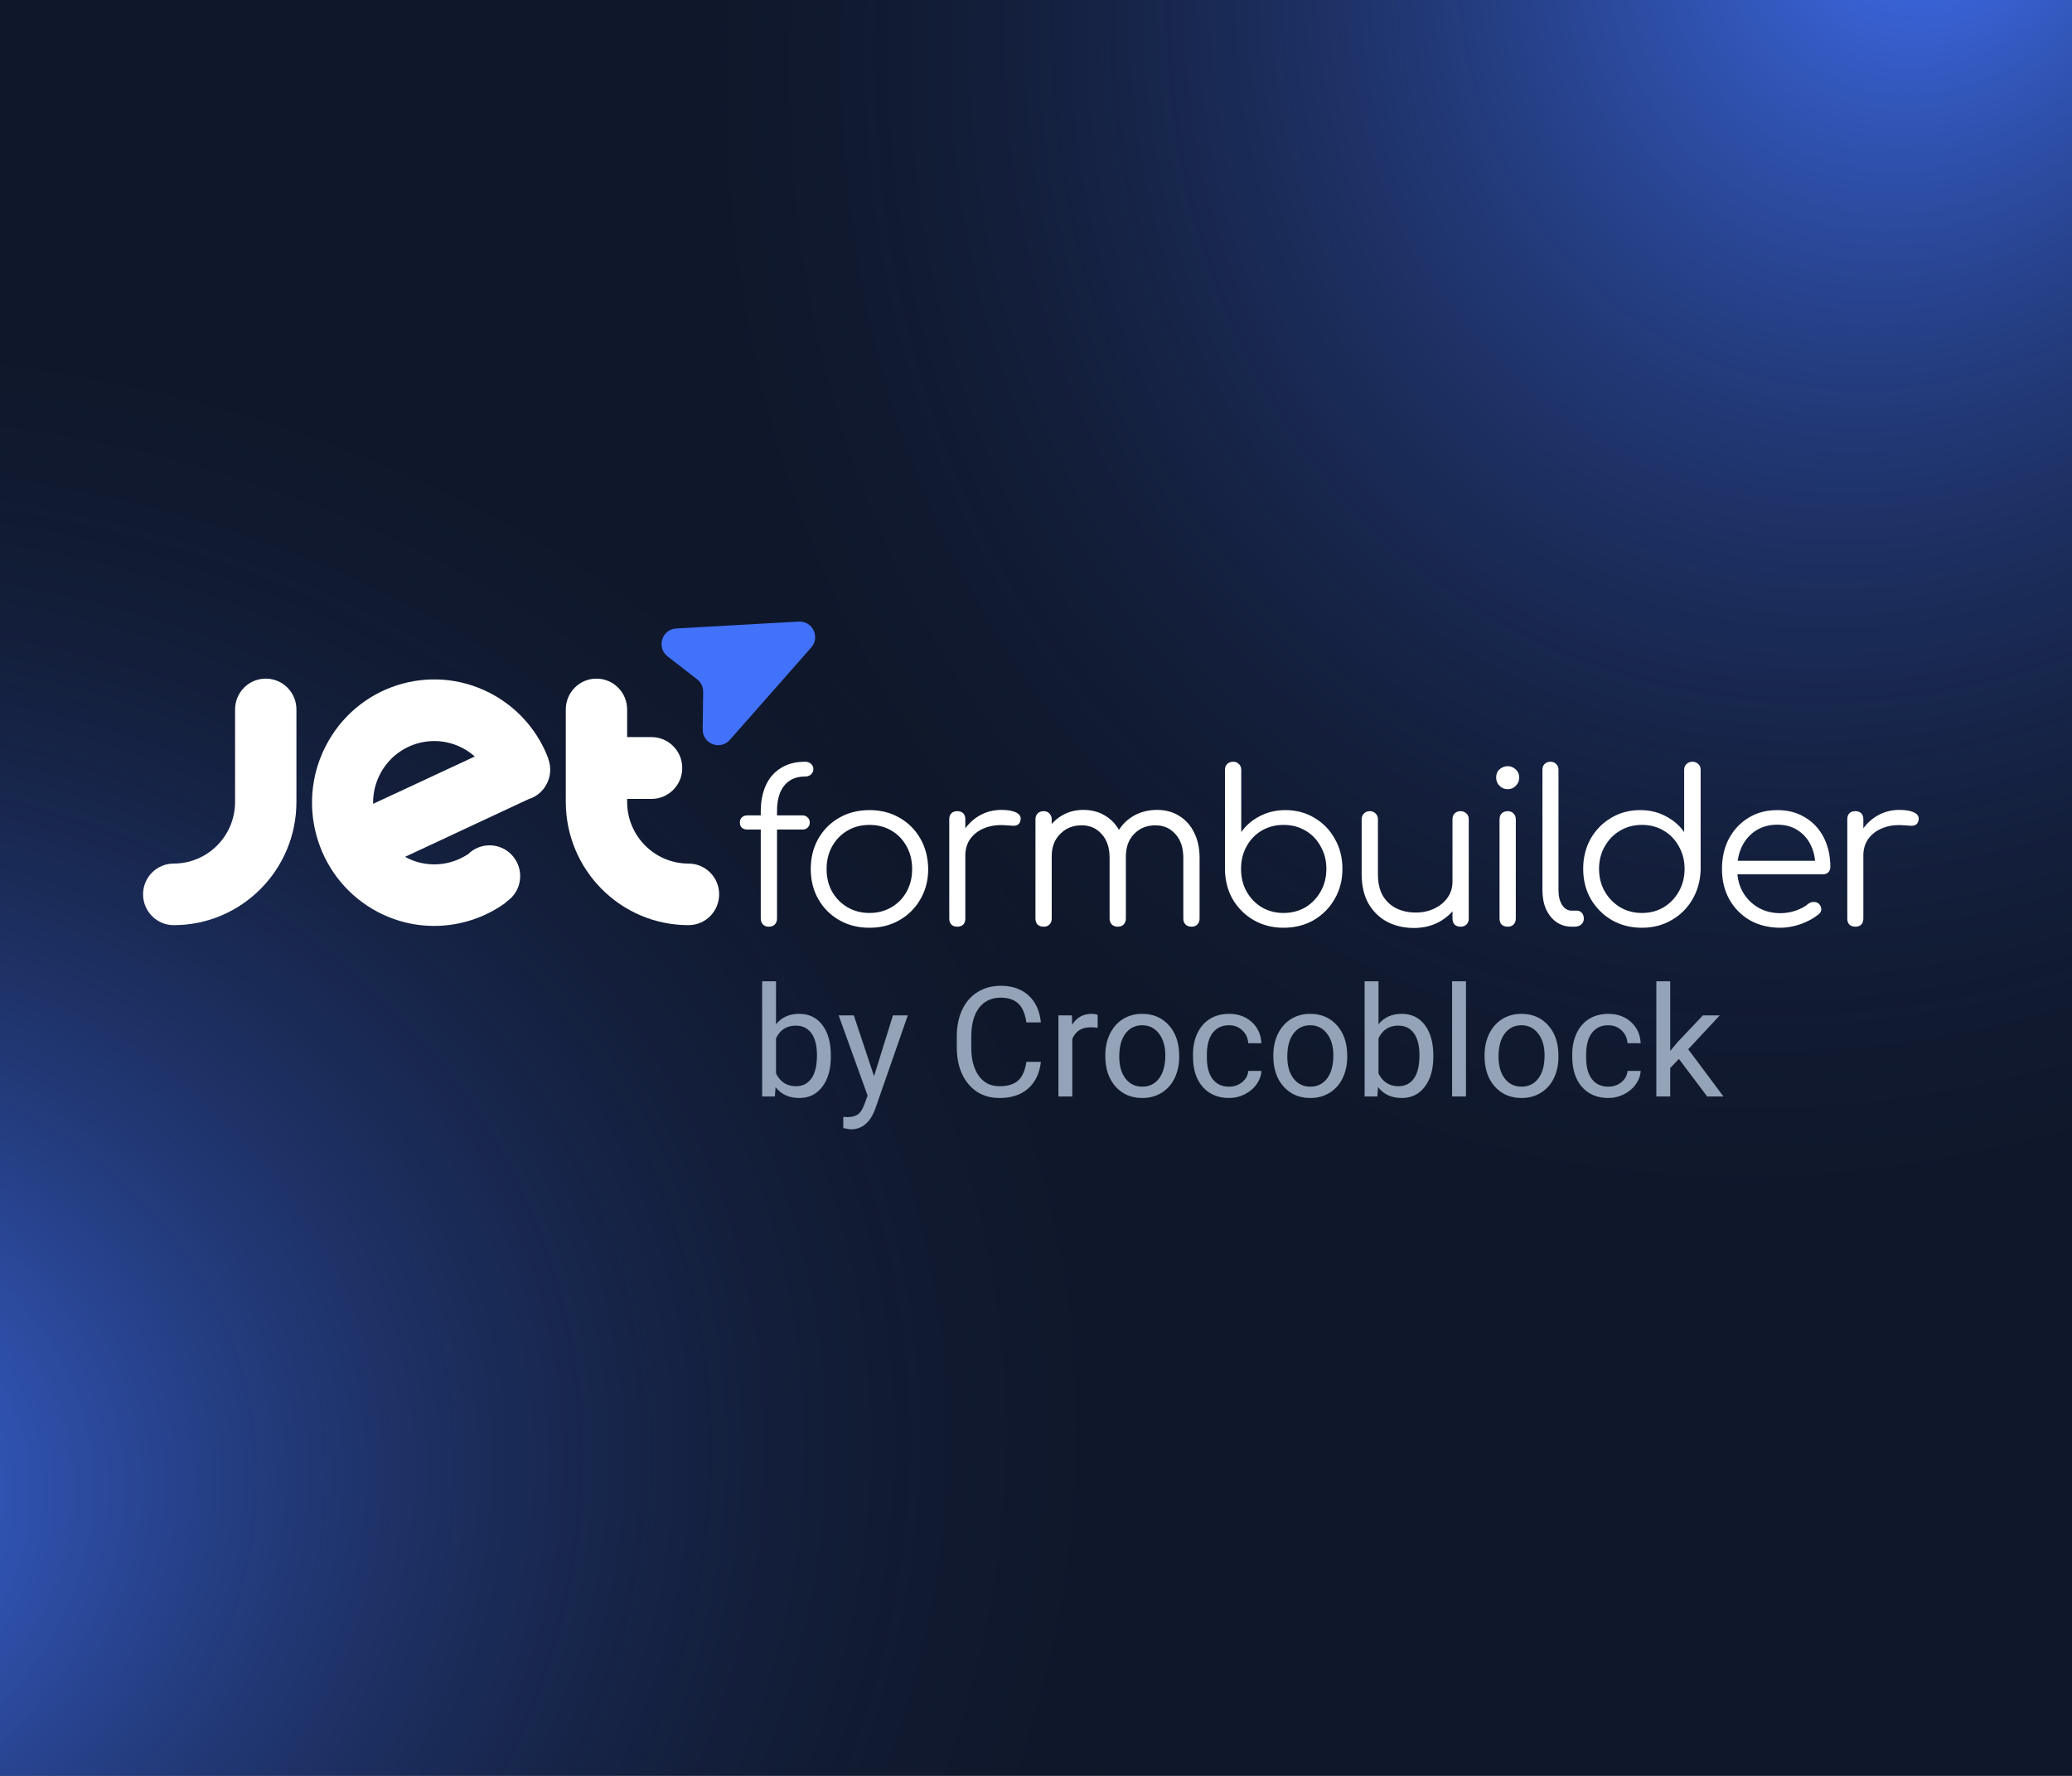
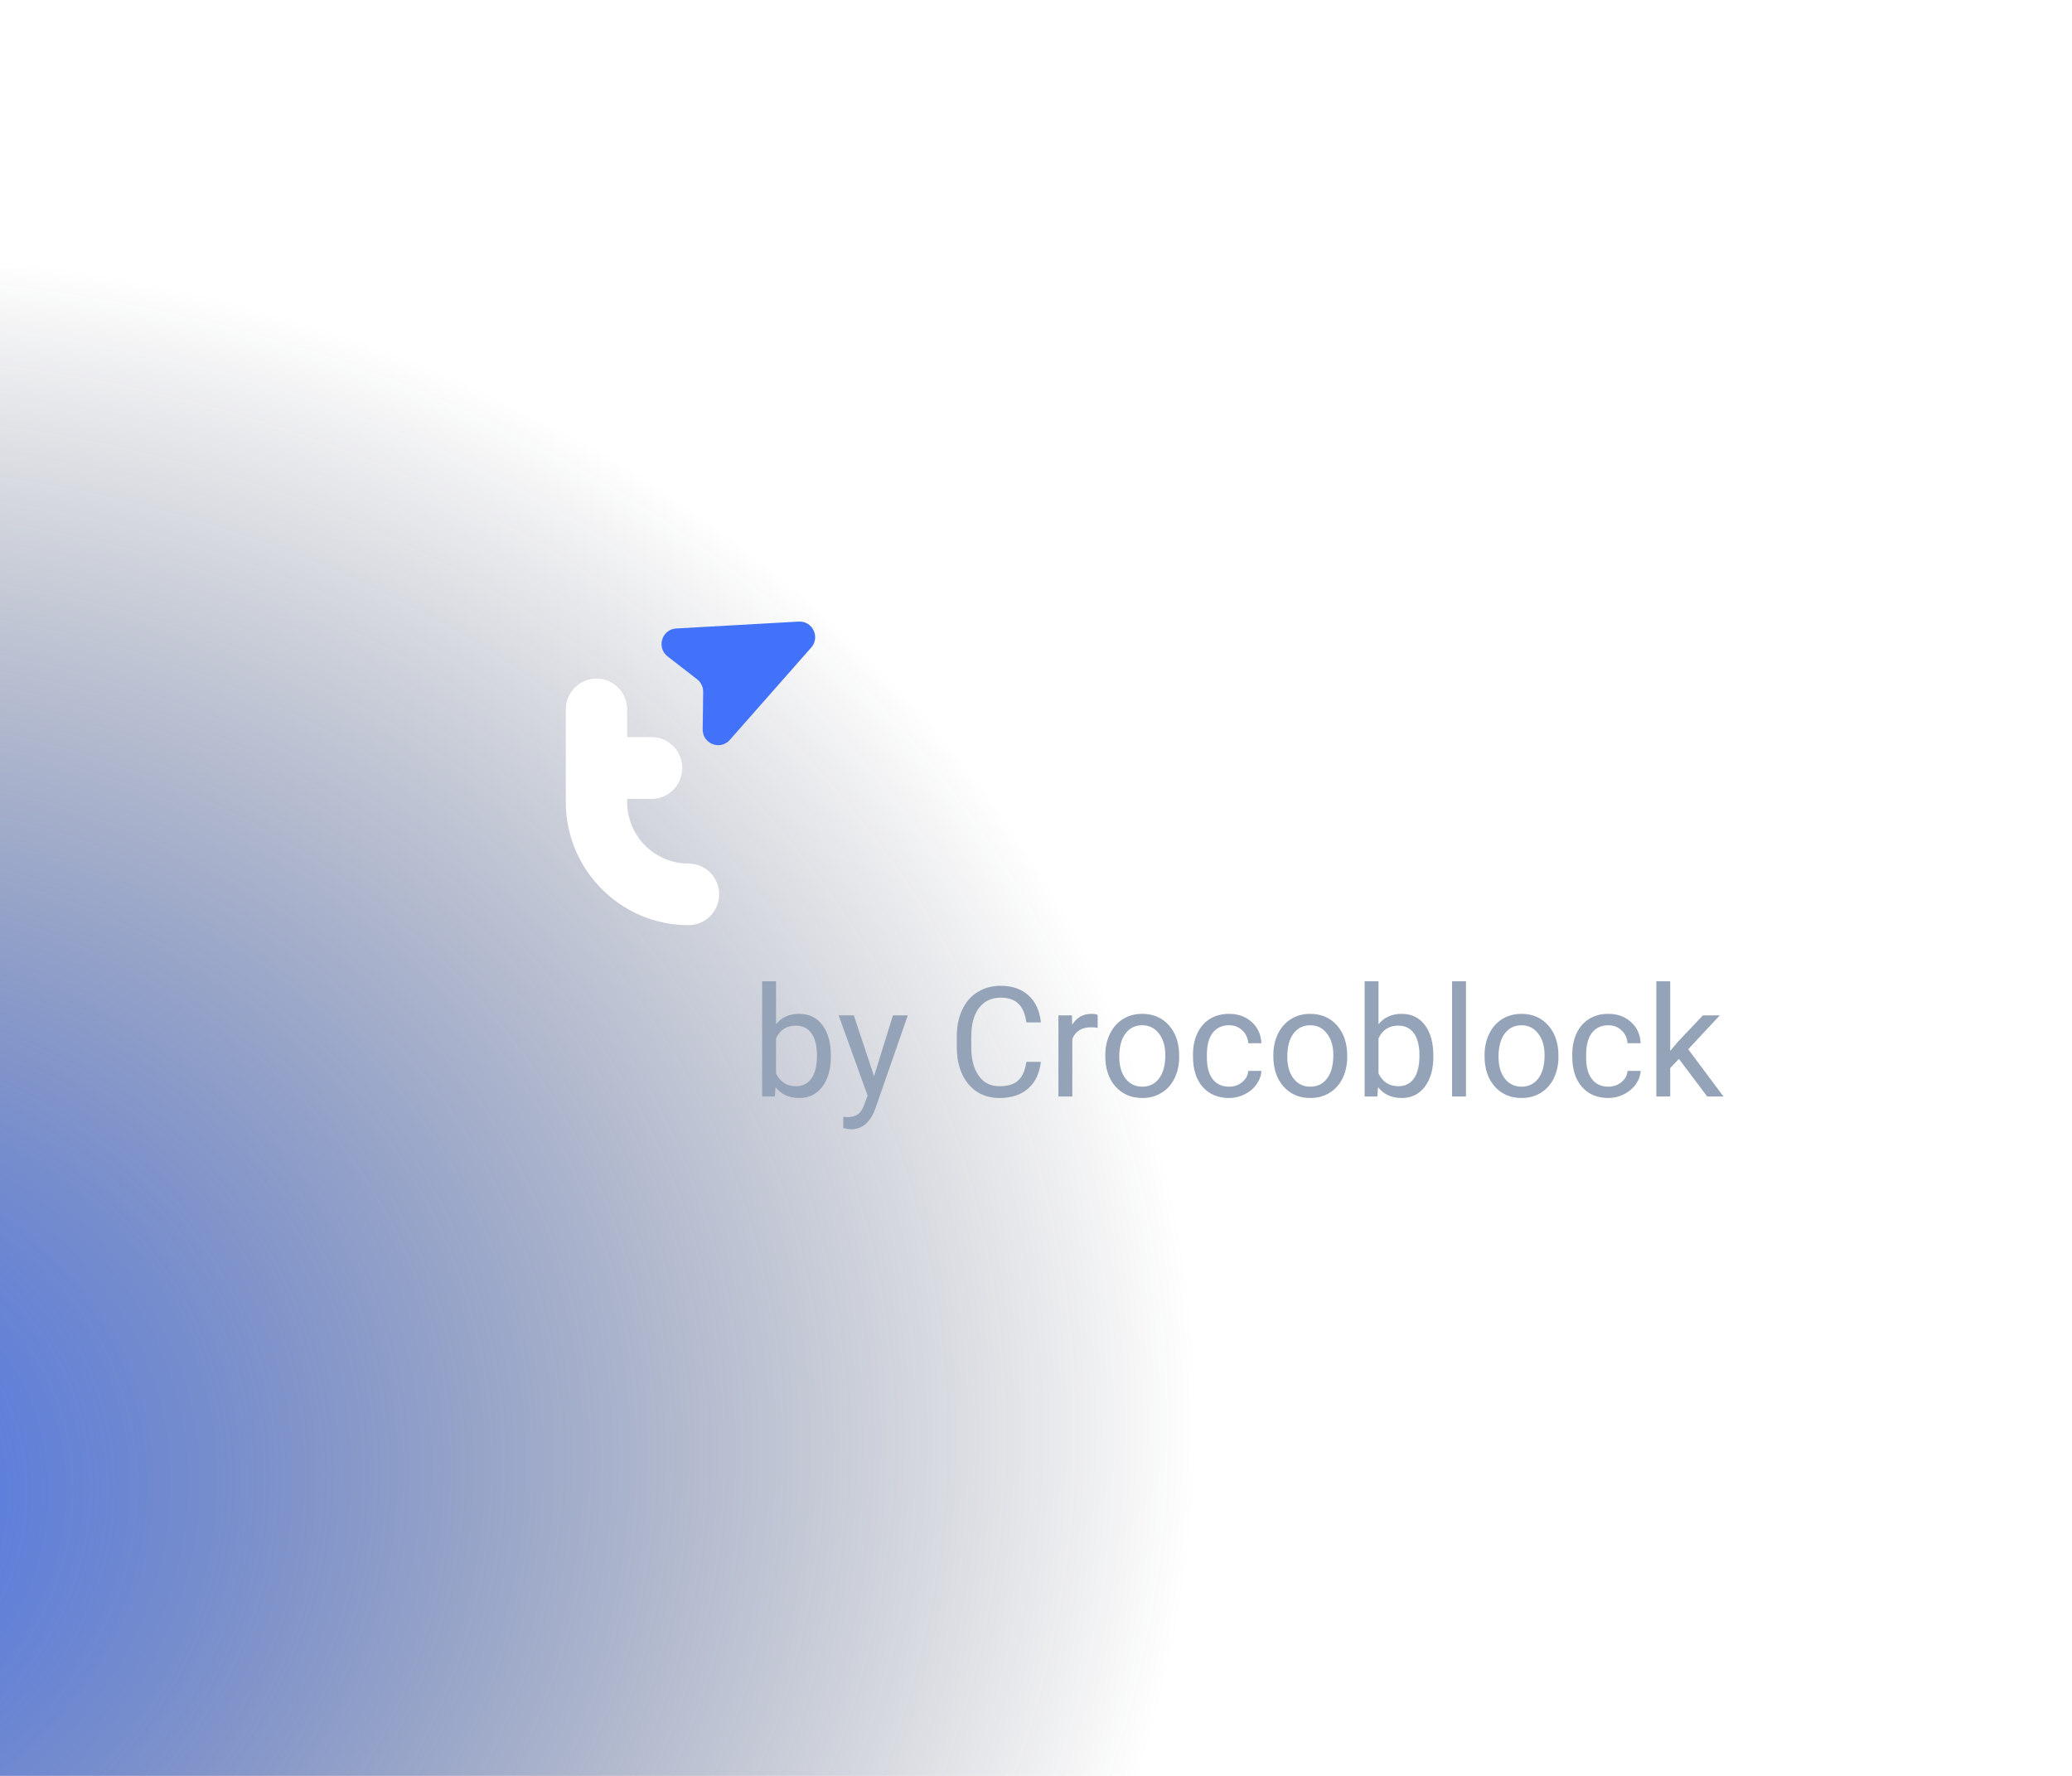
<svg xmlns="http://www.w3.org/2000/svg" width="420" height="360" viewBox="0 0 420 360" fill="none">
-   <rect width="420" height="360" fill="#0F172A" />
-   <rect width="420" height="360" fill="url(#paint0_radial)" />
  <rect width="420" height="360" fill="url(#paint1_radial)" />
  <g clip-path="url(#clip0)">
-     <path d="M35.217 187.543C48.946 187.543 60.087 176.358 60.087 162.556V143.82C60.087 140.361 57.31 137.569 53.87 137.569C50.43 137.569 47.652 140.361 47.652 143.82V162.556C47.652 169.457 42.082 175.058 35.217 175.058C31.777 175.058 29 177.85 29 181.292C29 184.735 31.777 187.543 35.217 187.543Z" fill="white" />
    <path d="M139.557 175.058C132.692 175.058 127.122 169.457 127.122 162.556V161.953H132.061C135.501 161.953 138.294 159.145 138.294 155.687C138.294 152.228 135.501 149.42 132.061 149.42H127.122V143.82C127.122 140.377 124.345 137.569 120.904 137.569C117.464 137.569 114.687 140.361 114.687 143.82V162.556C114.687 176.358 125.828 187.543 139.557 187.543C142.997 187.543 145.774 184.751 145.774 181.292C145.774 177.834 142.997 175.058 139.557 175.058Z" fill="white" />
-     <path d="M111.121 153.799C111.121 153.783 111.121 153.783 111.121 153.799C111.137 153.783 111.152 153.783 111.152 153.783C109.196 148.611 105.535 144.074 100.422 141.091C88.555 134.174 73.406 138.267 66.573 150.229C59.724 162.175 63.796 177.453 75.647 184.354C84.373 189.431 94.883 188.543 102.552 182.958L102.505 182.895C104.272 181.8 105.44 179.833 105.44 177.596C105.44 174.153 102.663 171.361 99.238 171.361C97.581 171.361 96.066 172.012 94.962 173.09C91.238 175.613 86.283 176.01 82.101 173.693L107.144 162.001C108.596 161.557 109.89 160.573 110.695 159.145C111.673 157.448 111.768 155.496 111.121 153.799ZM94.22 151.895C94.962 152.323 95.625 152.815 96.24 153.355L75.631 162.953C75.584 160.748 76.12 158.511 77.288 156.464C80.712 150.499 88.287 148.452 94.22 151.895Z" fill="white" />
    <path d="M161.909 126.005C164.7 125.848 166.292 129.159 164.438 131.263L147.934 149.994C146.001 152.187 142.399 150.785 142.437 147.854L142.535 140.254C142.548 139.258 142.094 138.315 141.31 137.707L135.327 133.068C133.019 131.279 134.162 127.567 137.07 127.403L161.909 126.005Z" fill="#4272F9" />
-     <path d="M155.792 187.857C155.364 187.857 154.993 187.714 154.679 187.429C154.365 187.115 154.208 186.701 154.208 186.187V164.479C154.208 162.481 154.551 160.725 155.236 159.212C155.921 157.699 156.934 156.529 158.276 155.701C159.617 154.845 161.259 154.417 163.2 154.417C163.685 154.417 164.084 154.559 164.398 154.845C164.712 155.13 164.869 155.487 164.869 155.915C164.869 156.343 164.712 156.7 164.398 156.986C164.084 157.271 163.685 157.414 163.2 157.414C161.915 157.414 160.845 157.714 159.988 158.313C159.161 158.884 158.533 159.697 158.104 160.754C157.705 161.781 157.505 162.966 157.505 164.307V186.187C157.505 186.701 157.348 187.115 157.034 187.429C156.748 187.714 156.335 187.857 155.792 187.857ZM151.468 168.161C151.011 168.161 150.64 168.033 150.354 167.776C150.098 167.49 149.969 167.148 149.969 166.748C149.969 166.32 150.098 165.977 150.354 165.72C150.64 165.435 151.011 165.292 151.468 165.292H162.643C163.1 165.292 163.456 165.435 163.713 165.72C163.999 165.977 164.142 166.32 164.142 166.748C164.142 167.148 163.999 167.49 163.713 167.776C163.456 168.033 163.1 168.161 162.643 168.161H151.468ZM176.245 188.071C173.962 188.071 171.921 187.557 170.122 186.53C168.324 185.502 166.911 184.089 165.883 182.291C164.856 180.492 164.342 178.451 164.342 176.168C164.342 173.856 164.856 171.8 165.883 170.002C166.911 168.204 168.324 166.791 170.122 165.763C171.921 164.736 173.962 164.222 176.245 164.222C178.529 164.222 180.555 164.736 182.325 165.763C184.123 166.791 185.536 168.204 186.564 170.002C187.592 171.8 188.12 173.856 188.148 176.168C188.148 178.451 187.62 180.492 186.564 182.291C185.536 184.089 184.123 185.502 182.325 186.53C180.555 187.557 178.529 188.071 176.245 188.071ZM176.245 185.074C177.901 185.074 179.385 184.688 180.698 183.918C182.011 183.147 183.039 182.091 183.781 180.749C184.523 179.408 184.894 177.881 184.894 176.168C184.894 174.455 184.523 172.928 183.781 171.586C183.039 170.216 182.011 169.146 180.698 168.375C179.385 167.604 177.901 167.219 176.245 167.219C174.59 167.219 173.105 167.604 171.792 168.375C170.479 169.146 169.437 170.216 168.666 171.586C167.924 172.928 167.553 174.455 167.553 176.168C167.553 177.881 167.924 179.408 168.666 180.749C169.437 182.091 170.479 183.147 171.792 183.918C173.105 184.688 174.59 185.074 176.245 185.074ZM193.79 173.428C193.875 171.658 194.332 170.074 195.16 168.675C196.016 167.276 197.115 166.177 198.457 165.378C199.827 164.579 201.34 164.179 202.996 164.179C204.309 164.179 205.322 164.365 206.036 164.736C206.749 165.107 207.02 165.649 206.849 166.363C206.735 166.791 206.535 167.076 206.25 167.219C205.993 167.362 205.664 167.419 205.265 167.39C204.894 167.362 204.466 167.333 203.98 167.305C202.382 167.162 200.955 167.333 199.699 167.818C198.471 168.275 197.486 168.989 196.744 169.959C196.031 170.93 195.674 172.086 195.674 173.428H193.79ZM194.047 187.857C193.533 187.857 193.133 187.714 192.848 187.429C192.562 187.143 192.42 186.744 192.42 186.23V166.063C192.42 165.549 192.562 165.15 192.848 164.864C193.133 164.579 193.533 164.436 194.047 164.436C194.561 164.436 194.96 164.579 195.246 164.864C195.531 165.15 195.674 165.549 195.674 166.063V186.23C195.674 186.744 195.531 187.143 195.246 187.429C194.96 187.714 194.561 187.857 194.047 187.857ZM241.531 187.857C241.046 187.857 240.646 187.714 240.332 187.429C240.018 187.115 239.861 186.715 239.861 186.23V173.899C239.861 171.872 239.333 170.273 238.277 169.103C237.221 167.904 235.865 167.305 234.21 167.305C232.44 167.305 230.984 167.904 229.842 169.103C228.729 170.273 228.187 171.843 228.215 173.813H225.261C225.289 171.9 225.703 170.216 226.502 168.76C227.302 167.305 228.401 166.177 229.799 165.378C231.198 164.579 232.782 164.179 234.552 164.179C236.236 164.179 237.721 164.579 239.005 165.378C240.318 166.177 241.332 167.305 242.045 168.76C242.787 170.216 243.158 171.929 243.158 173.899V186.23C243.158 186.715 243.001 187.115 242.687 187.429C242.402 187.714 242.017 187.857 241.531 187.857ZM211.559 187.857C211.045 187.857 210.632 187.714 210.318 187.429C210.032 187.115 209.889 186.715 209.889 186.23V166.106C209.889 165.621 210.032 165.221 210.318 164.907C210.632 164.593 211.045 164.436 211.559 164.436C212.045 164.436 212.43 164.593 212.715 164.907C213.029 165.221 213.186 165.621 213.186 166.106V186.23C213.186 186.715 213.029 187.115 212.715 187.429C212.43 187.714 212.045 187.857 211.559 187.857ZM226.588 187.857C226.103 187.857 225.703 187.714 225.389 187.429C225.075 187.115 224.918 186.715 224.918 186.23V173.899C224.918 171.872 224.39 170.273 223.334 169.103C222.278 167.904 220.922 167.305 219.266 167.305C217.497 167.305 216.041 167.89 214.899 169.06C213.757 170.202 213.186 171.701 213.186 173.556H210.831C210.888 171.729 211.288 170.116 212.03 168.718C212.801 167.29 213.843 166.177 215.156 165.378C216.469 164.579 217.953 164.179 219.609 164.179C221.293 164.179 222.777 164.579 224.062 165.378C225.375 166.177 226.388 167.305 227.102 168.76C227.844 170.216 228.215 171.929 228.215 173.899V186.23C228.215 186.715 228.058 187.115 227.744 187.429C227.459 187.714 227.073 187.857 226.588 187.857ZM260.168 188.071C257.942 188.071 255.929 187.557 254.131 186.53C252.361 185.502 250.948 184.103 249.892 182.334C248.864 180.535 248.336 178.523 248.308 176.296V156.087C248.308 155.573 248.451 155.173 248.736 154.888C249.05 154.574 249.464 154.417 249.978 154.417C250.463 154.417 250.848 154.574 251.134 154.888C251.448 155.173 251.605 155.573 251.605 156.087V168.675C252.547 167.333 253.788 166.263 255.33 165.464C256.9 164.636 258.641 164.222 260.554 164.222C262.751 164.222 264.721 164.75 266.462 165.806C268.204 166.834 269.574 168.247 270.573 170.045C271.6 171.843 272.114 173.87 272.114 176.125C272.114 178.409 271.586 180.45 270.53 182.248C269.502 184.046 268.089 185.473 266.291 186.53C264.493 187.557 262.452 188.071 260.168 188.071ZM260.168 185.074C261.824 185.074 263.308 184.688 264.621 183.918C265.934 183.118 266.962 182.048 267.704 180.706C268.475 179.365 268.86 177.838 268.86 176.125C268.86 174.441 268.475 172.928 267.704 171.586C266.962 170.216 265.934 169.146 264.621 168.375C263.308 167.604 261.824 167.219 260.168 167.219C258.541 167.219 257.071 167.604 255.758 168.375C254.445 169.146 253.417 170.216 252.675 171.586C251.933 172.928 251.562 174.441 251.562 176.125C251.562 177.838 251.933 179.365 252.675 180.706C253.417 182.048 254.445 183.118 255.758 183.918C257.071 184.688 258.541 185.074 260.168 185.074ZM286.631 188.114C284.604 188.114 282.791 187.7 281.193 186.872C279.594 186.016 278.324 184.774 277.382 183.147C276.469 181.52 276.012 179.536 276.012 177.195V166.063C276.012 165.606 276.169 165.221 276.483 164.907C276.797 164.593 277.182 164.436 277.639 164.436C278.124 164.436 278.524 164.593 278.838 164.907C279.152 165.221 279.309 165.606 279.309 166.063V177.195C279.309 178.965 279.637 180.421 280.294 181.563C280.979 182.705 281.892 183.561 283.034 184.132C284.204 184.703 285.517 184.988 286.973 184.988C288.372 184.988 289.628 184.717 290.741 184.175C291.883 183.632 292.782 182.89 293.438 181.948C294.095 181.006 294.423 179.936 294.423 178.737H296.778C296.693 180.535 296.193 182.148 295.28 183.575C294.395 184.974 293.196 186.087 291.683 186.915C290.17 187.714 288.486 188.114 286.631 188.114ZM296.05 187.857C295.565 187.857 295.165 187.714 294.851 187.429C294.566 187.115 294.423 186.701 294.423 186.187V166.063C294.423 165.578 294.566 165.192 294.851 164.907C295.165 164.593 295.565 164.436 296.05 164.436C296.536 164.436 296.935 164.593 297.249 164.907C297.563 165.192 297.72 165.578 297.72 166.063V186.187C297.72 186.701 297.563 187.115 297.249 187.429C296.935 187.714 296.536 187.857 296.05 187.857ZM305.631 187.857C305.117 187.857 304.703 187.714 304.389 187.429C304.104 187.115 303.961 186.701 303.961 186.187V166.106C303.961 165.592 304.104 165.192 304.389 164.907C304.703 164.593 305.117 164.436 305.631 164.436C306.116 164.436 306.502 164.593 306.787 164.907C307.101 165.192 307.258 165.592 307.258 166.106V186.187C307.258 186.701 307.101 187.115 306.787 187.429C306.502 187.714 306.116 187.857 305.631 187.857ZM305.588 159.983C304.96 159.983 304.418 159.755 303.961 159.298C303.504 158.841 303.276 158.285 303.276 157.628C303.276 156.914 303.504 156.358 303.961 155.958C304.446 155.53 305.003 155.316 305.631 155.316C306.23 155.316 306.759 155.53 307.215 155.958C307.701 156.358 307.943 156.914 307.943 157.628C307.943 158.285 307.715 158.841 307.258 159.298C306.801 159.755 306.245 159.983 305.588 159.983ZM318.565 187.857C317.423 187.857 316.395 187.543 315.482 186.915C314.597 186.287 313.897 185.416 313.384 184.303C312.898 183.19 312.656 181.905 312.656 180.45V156.044C312.656 155.558 312.798 155.173 313.084 154.888C313.398 154.574 313.798 154.417 314.283 154.417C314.768 154.417 315.153 154.574 315.439 154.888C315.753 155.173 315.91 155.558 315.91 156.044V180.45C315.91 181.677 316.152 182.676 316.638 183.447C317.152 184.217 317.794 184.603 318.565 184.603H319.635C320.063 184.603 320.406 184.76 320.663 185.074C320.919 185.359 321.048 185.745 321.048 186.23C321.048 186.715 320.862 187.115 320.491 187.429C320.149 187.714 319.692 187.857 319.121 187.857H318.565ZM332.821 188.071C330.566 188.071 328.539 187.557 326.741 186.53C324.942 185.473 323.515 184.046 322.459 182.248C321.431 180.45 320.917 178.409 320.917 176.125C320.917 173.87 321.417 171.843 322.416 170.045C323.444 168.247 324.828 166.834 326.569 165.806C328.311 164.75 330.28 164.222 332.478 164.222C334.391 164.222 336.118 164.636 337.659 165.464C339.2 166.263 340.442 167.333 341.384 168.675V156.087C341.384 155.573 341.541 155.173 341.855 154.888C342.169 154.574 342.569 154.417 343.054 154.417C343.539 154.417 343.939 154.574 344.253 154.888C344.567 155.173 344.724 155.573 344.724 156.087V176.296C344.667 178.523 344.11 180.535 343.054 182.334C342.026 184.103 340.613 185.502 338.815 186.53C337.045 187.557 335.047 188.071 332.821 188.071ZM332.821 185.074C334.476 185.074 335.946 184.688 337.231 183.918C338.544 183.118 339.571 182.048 340.314 180.706C341.084 179.365 341.47 177.838 341.47 176.125C341.47 174.441 341.084 172.928 340.314 171.586C339.571 170.216 338.544 169.146 337.231 168.375C335.946 167.604 334.476 167.219 332.821 167.219C331.194 167.219 329.724 167.604 328.41 168.375C327.097 169.146 326.056 170.216 325.285 171.586C324.514 172.928 324.129 174.441 324.129 176.125C324.129 177.838 324.514 179.365 325.285 180.706C326.056 182.048 327.097 183.118 328.41 183.918C329.724 184.688 331.194 185.074 332.821 185.074ZM360.91 188.071C358.598 188.071 356.543 187.571 354.744 186.572C352.975 185.545 351.576 184.132 350.548 182.334C349.549 180.535 349.05 178.48 349.05 176.168C349.05 173.827 349.521 171.772 350.463 170.002C351.433 168.204 352.76 166.791 354.445 165.763C356.129 164.736 358.07 164.222 360.268 164.222C362.437 164.222 364.321 164.721 365.92 165.72C367.547 166.691 368.803 168.047 369.688 169.788C370.572 171.529 371.015 173.513 371.015 175.74C371.015 176.196 370.872 176.567 370.587 176.853C370.301 177.11 369.93 177.238 369.473 177.238H351.276V174.498H369.816L367.975 175.825C368.003 174.17 367.704 172.685 367.076 171.372C366.448 170.059 365.549 169.032 364.378 168.289C363.236 167.547 361.866 167.176 360.268 167.176C358.641 167.176 357.213 167.562 355.986 168.332C354.759 169.103 353.802 170.173 353.117 171.544C352.461 172.885 352.133 174.427 352.133 176.168C352.133 177.909 352.504 179.45 353.246 180.792C354.016 182.134 355.058 183.19 356.371 183.961C357.684 184.731 359.197 185.117 360.91 185.117C361.938 185.117 362.965 184.945 363.993 184.603C365.049 184.232 365.891 183.775 366.519 183.233C366.833 182.976 367.19 182.847 367.59 182.847C367.989 182.819 368.332 182.919 368.617 183.147C368.988 183.49 369.174 183.861 369.174 184.26C369.202 184.66 369.045 185.002 368.703 185.288C367.761 186.087 366.562 186.758 365.106 187.3C363.65 187.814 362.252 188.071 360.91 188.071ZM375.821 173.428C375.907 171.658 376.364 170.074 377.192 168.675C378.048 167.276 379.147 166.177 380.489 165.378C381.859 164.579 383.372 164.179 385.027 164.179C386.34 164.179 387.354 164.365 388.067 164.736C388.781 165.107 389.052 165.649 388.881 166.363C388.767 166.791 388.567 167.076 388.281 167.219C388.024 167.362 387.696 167.419 387.296 167.39C386.925 167.362 386.497 167.333 386.012 167.305C384.413 167.162 382.986 167.333 381.73 167.818C380.503 168.275 379.518 168.989 378.776 169.959C378.062 170.93 377.705 172.086 377.705 173.428H375.821ZM376.078 187.857C375.565 187.857 375.165 187.714 374.879 187.429C374.594 187.143 374.451 186.744 374.451 186.23V166.063C374.451 165.549 374.594 165.15 374.879 164.864C375.165 164.579 375.565 164.436 376.078 164.436C376.592 164.436 376.992 164.579 377.277 164.864C377.563 165.15 377.705 165.549 377.705 166.063V186.23C377.705 186.744 377.563 187.143 377.277 187.429C376.992 187.714 376.592 187.857 376.078 187.857Z" fill="white" />
    <path d="M168.414 214.236C168.414 216.75 167.837 218.772 166.681 220.303C165.525 221.823 163.974 222.583 162.028 222.583C159.95 222.583 158.344 221.848 157.208 220.379L157.071 222.279H154.487V198.924H157.299V207.637C158.435 206.228 160.001 205.523 161.998 205.523C163.995 205.523 165.561 206.279 166.696 207.789C167.842 209.299 168.414 211.367 168.414 213.993V214.236ZM165.601 213.917C165.601 212.001 165.231 210.521 164.491 209.477C163.751 208.433 162.687 207.911 161.298 207.911C159.443 207.911 158.11 208.772 157.299 210.495V217.611C158.161 219.335 159.504 220.196 161.329 220.196C162.677 220.196 163.726 219.674 164.476 218.63C165.226 217.586 165.601 216.015 165.601 213.917ZM177.172 218.159L181.004 205.828H184.015L177.4 224.819C176.377 227.555 174.75 228.924 172.52 228.924L171.987 228.878L170.938 228.681V226.4L171.699 226.461C172.651 226.461 173.391 226.268 173.918 225.883C174.456 225.498 174.897 224.793 175.241 223.769L175.865 222.097L169.996 205.828H173.067L177.172 218.159ZM210.988 215.255C210.715 217.596 209.848 219.406 208.388 220.683C206.939 221.95 205.008 222.583 202.595 222.583C199.98 222.583 197.882 221.646 196.3 219.77C194.729 217.895 193.943 215.386 193.943 212.244V210.115C193.943 208.058 194.308 206.248 195.038 204.687C195.778 203.126 196.822 201.93 198.17 201.099C199.519 200.257 201.08 199.837 202.854 199.837C205.205 199.837 207.091 200.496 208.51 201.813C209.929 203.121 210.755 204.935 210.988 207.257H208.054C207.8 205.493 207.248 204.216 206.396 203.425C205.555 202.634 204.374 202.239 202.854 202.239C200.988 202.239 199.524 202.928 198.459 204.307C197.405 205.686 196.878 207.647 196.878 210.191V212.335C196.878 214.738 197.38 216.648 198.383 218.068C199.387 219.487 200.791 220.196 202.595 220.196C204.217 220.196 205.459 219.831 206.32 219.101C207.192 218.361 207.77 217.079 208.054 215.255H210.988ZM222.498 208.352C222.073 208.281 221.611 208.245 221.115 208.245C219.27 208.245 218.018 209.031 217.359 210.602V222.279H214.546V205.828H217.283L217.329 207.728C218.251 206.258 219.559 205.523 221.252 205.523C221.799 205.523 222.215 205.594 222.498 205.736V208.352ZM224.049 213.901C224.049 212.29 224.364 210.84 224.992 209.553C225.631 208.265 226.512 207.272 227.638 206.573C228.773 205.873 230.065 205.523 231.515 205.523C233.755 205.523 235.565 206.299 236.943 207.85C238.332 209.401 239.026 211.463 239.026 214.038V214.236C239.026 215.837 238.717 217.277 238.099 218.554C237.49 219.821 236.614 220.809 235.468 221.519C234.333 222.229 233.025 222.583 231.545 222.583C229.315 222.583 227.506 221.808 226.117 220.257C224.739 218.706 224.049 216.653 224.049 214.099V213.901ZM226.877 214.236C226.877 216.06 227.298 217.525 228.139 218.63C228.991 219.735 230.126 220.287 231.545 220.287C232.975 220.287 234.11 219.73 234.951 218.615C235.793 217.49 236.213 215.919 236.213 213.901C236.213 212.097 235.782 210.637 234.921 209.522C234.069 208.397 232.934 207.835 231.515 207.835C230.126 207.835 229.006 208.387 228.155 209.492C227.303 210.597 226.877 212.178 226.877 214.236ZM249.153 220.287C250.156 220.287 251.033 219.983 251.783 219.375C252.533 218.767 252.949 218.007 253.03 217.094H255.691C255.64 218.037 255.316 218.934 254.718 219.786C254.12 220.637 253.319 221.316 252.315 221.823C251.322 222.33 250.268 222.583 249.153 222.583C246.912 222.583 245.128 221.838 243.801 220.348C242.483 218.848 241.824 216.8 241.824 214.205V213.734C241.824 212.133 242.118 210.708 242.706 209.462C243.294 208.215 244.135 207.247 245.23 206.557C246.335 205.868 247.637 205.523 249.137 205.523C250.982 205.523 252.513 206.076 253.729 207.181C254.956 208.286 255.61 209.72 255.691 211.484H253.03C252.949 210.419 252.543 209.548 251.814 208.869C251.094 208.179 250.202 207.835 249.137 207.835C247.708 207.835 246.598 208.352 245.808 209.385C245.027 210.409 244.637 211.894 244.637 213.841V214.373C244.637 216.268 245.027 217.728 245.808 218.752C246.588 219.776 247.703 220.287 249.153 220.287ZM258.108 213.901C258.108 212.29 258.423 210.84 259.051 209.553C259.69 208.265 260.572 207.272 261.697 206.573C262.832 205.873 264.125 205.523 265.574 205.523C267.814 205.523 269.624 206.299 271.002 207.85C272.391 209.401 273.085 211.463 273.085 214.038V214.236C273.085 215.837 272.776 217.277 272.158 218.554C271.55 219.821 270.673 220.809 269.527 221.519C268.392 222.229 267.084 222.583 265.604 222.583C263.374 222.583 261.565 221.808 260.176 220.257C258.798 218.706 258.108 216.653 258.108 214.099V213.901ZM260.937 214.236C260.937 216.06 261.357 217.525 262.199 218.63C263.05 219.735 264.185 220.287 265.604 220.287C267.034 220.287 268.169 219.73 269.01 218.615C269.852 217.49 270.272 215.919 270.272 213.901C270.272 212.097 269.842 210.637 268.98 209.522C268.128 208.397 266.993 207.835 265.574 207.835C264.185 207.835 263.065 208.387 262.214 209.492C261.362 210.597 260.937 212.178 260.937 214.236ZM290.541 214.236C290.541 216.75 289.963 218.772 288.807 220.303C287.652 221.823 286.101 222.583 284.155 222.583C282.077 222.583 280.47 221.848 279.335 220.379L279.198 222.279H276.613V198.924H279.426V207.637C280.561 206.228 282.127 205.523 284.124 205.523C286.121 205.523 287.687 206.279 288.822 207.789C289.968 209.299 290.541 211.367 290.541 213.993V214.236ZM287.728 213.917C287.728 212.001 287.358 210.521 286.618 209.477C285.878 208.433 284.813 207.911 283.425 207.911C281.57 207.911 280.237 208.772 279.426 210.495V217.611C280.287 219.335 281.631 220.196 283.455 220.196C284.803 220.196 285.852 219.674 286.603 218.63C287.353 217.586 287.728 216.015 287.728 213.917ZM297.155 222.279H294.342V198.924H297.155V222.279ZM300.926 213.901C300.926 212.29 301.24 210.84 301.868 209.553C302.507 208.265 303.389 207.272 304.514 206.573C305.649 205.873 306.942 205.523 308.391 205.523C310.631 205.523 312.441 206.299 313.819 207.85C315.208 209.401 315.903 211.463 315.903 214.038V214.236C315.903 215.837 315.593 217.277 314.975 218.554C314.367 219.821 313.49 220.809 312.345 221.519C311.209 222.229 309.902 222.583 308.422 222.583C306.192 222.583 304.382 221.808 302.993 220.257C301.615 218.706 300.926 216.653 300.926 214.099V213.901ZM303.754 214.236C303.754 216.06 304.174 217.525 305.016 218.63C305.867 219.735 307.003 220.287 308.422 220.287C309.851 220.287 310.986 219.73 311.828 218.615C312.669 217.49 313.09 215.919 313.09 213.901C313.09 212.097 312.659 210.637 311.797 209.522C310.946 208.397 309.81 207.835 308.391 207.835C307.003 207.835 305.882 208.387 305.031 209.492C304.179 210.597 303.754 212.178 303.754 214.236ZM326.029 220.287C327.033 220.287 327.909 219.983 328.66 219.375C329.41 218.767 329.825 218.007 329.906 217.094H332.567C332.517 218.037 332.192 218.934 331.594 219.786C330.996 220.637 330.195 221.316 329.192 221.823C328.198 222.33 327.144 222.583 326.029 222.583C323.789 222.583 322.005 221.838 320.677 220.348C319.359 218.848 318.7 216.8 318.7 214.205V213.734C318.7 212.133 318.994 210.708 319.582 209.462C320.17 208.215 321.011 207.247 322.106 206.557C323.211 205.868 324.514 205.523 326.014 205.523C327.859 205.523 329.389 206.076 330.606 207.181C331.832 208.286 332.486 209.72 332.567 211.484H329.906C329.825 210.419 329.42 209.548 328.69 208.869C327.97 208.179 327.078 207.835 326.014 207.835C324.585 207.835 323.475 208.352 322.684 209.385C321.903 210.409 321.513 211.894 321.513 213.841V214.373C321.513 216.268 321.903 217.728 322.684 218.752C323.464 219.776 324.58 220.287 326.029 220.287ZM340.322 214.662L338.558 216.501V222.279H335.745V198.924H338.558V213.05L340.063 211.24L345.187 205.828H348.608L342.207 212.7L349.353 222.279H346.054L340.322 214.662Z" fill="#94A3B8" />
  </g>
  <defs>
    <radialGradient id="paint0_radial" cx="0" cy="0" r="1" gradientUnits="userSpaceOnUse" gradientTransform="translate(390.5 -23.5) rotate(121.689) scale(297.917 253.357)">
      <stop stop-color="#4272F9" />
      <stop offset="1" stop-color="#0F172A" stop-opacity="0" />
    </radialGradient>
    <radialGradient id="paint1_radial" cx="0" cy="0" r="1" gradientUnits="userSpaceOnUse" gradientTransform="translate(-55 309) rotate(-15.289) scale(299.603 254.791)">
      <stop stop-color="#4272F9" />
      <stop offset="1" stop-color="#0F172A" stop-opacity="0" />
    </radialGradient>
    <clipPath id="clip0">
      <rect width="362" height="108" fill="white" transform="translate(29 126)" />
    </clipPath>
  </defs>
</svg>